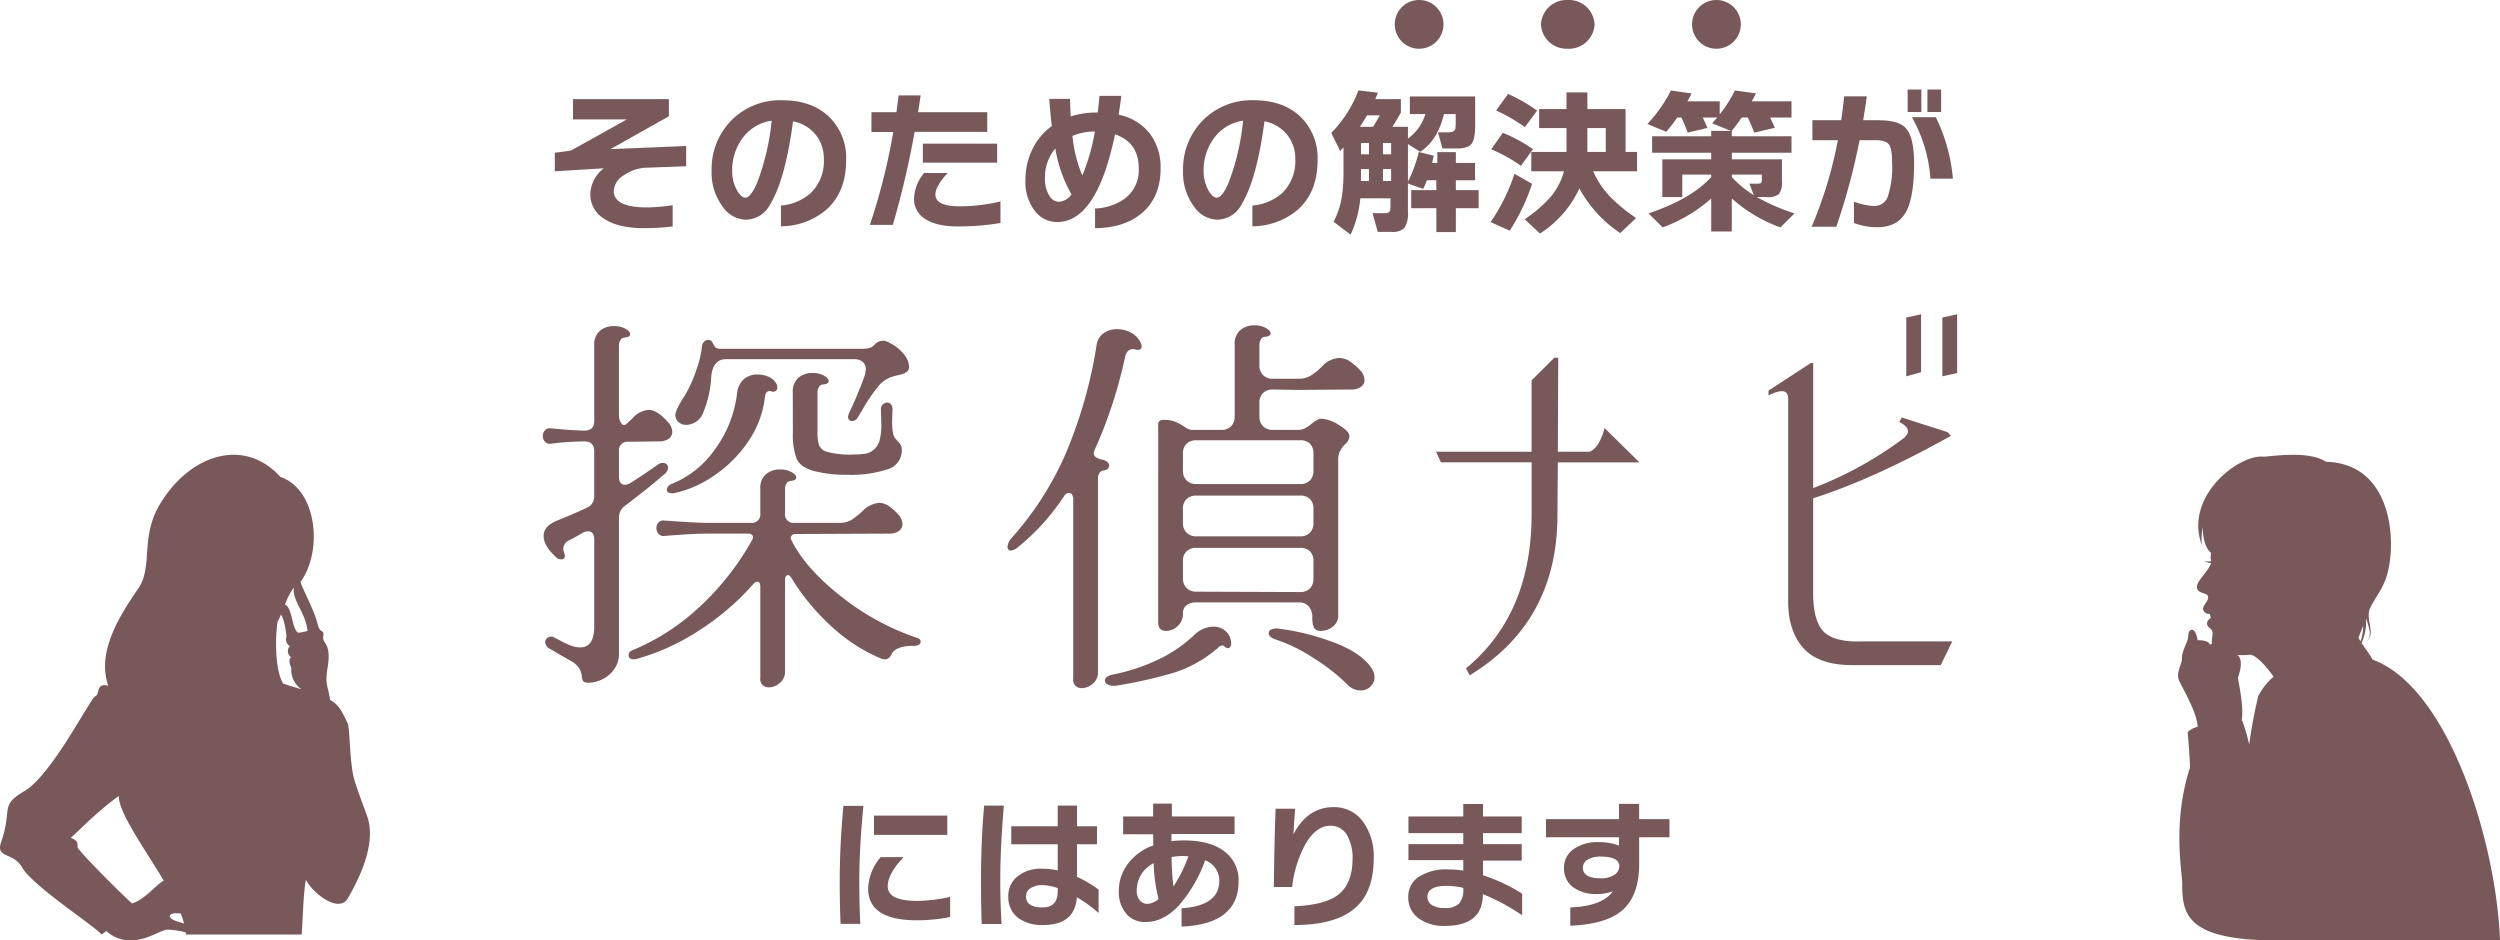
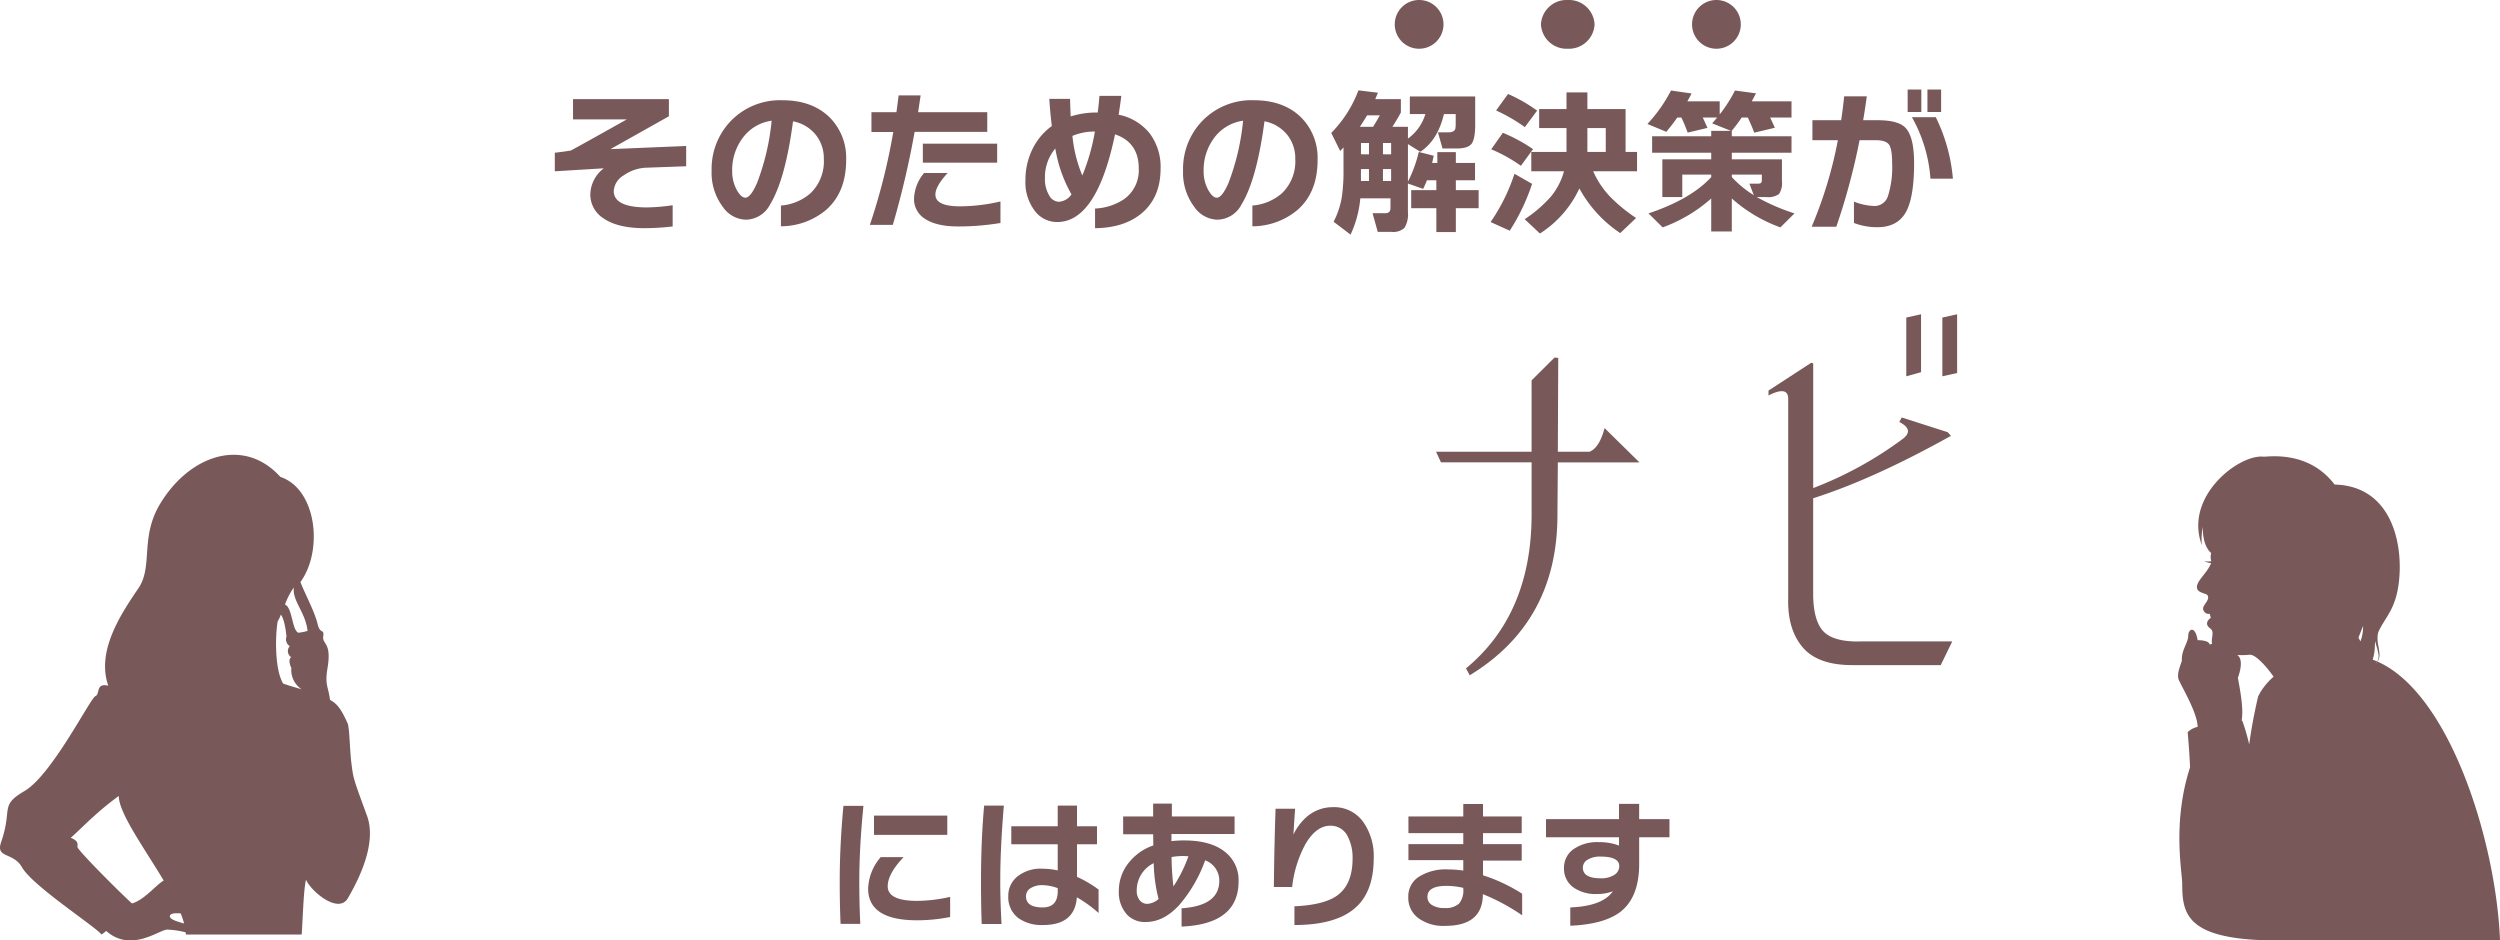
<svg xmlns="http://www.w3.org/2000/svg" width="512.933" height="192.955" viewBox="0 0 512.933 192.955">
  <g id="グループ_37305" data-name="グループ 37305" transform="translate(15821.267 18555)">
-     <path id="パス_54457" data-name="パス 54457" d="M39.931,42.033c-.474-.91-1.528-2.269-2.278-3.417.173-.412.336-.83.475-1.26a10.609,10.609,0,0,0,.451-2.962,8.643,8.643,0,0,1,.091-.863c.049.281.1.561.176.832a14.369,14.369,0,0,1,.486,1.975,2.376,2.376,0,0,1-.575,1.867,2.48,2.48,0,0,0,.776-1.877,14.437,14.437,0,0,0-.293-2.048,7.341,7.341,0,0,1-.085-1.976,5.477,5.477,0,0,1,.123-.585c1.467-3.318,3.939-4.819,4.357-11.79.456-7.588-2.229-18.225-13.319-18.5C26.68-1.047,18.368.467,17.5.381,12.446-.119,1.16,8.59,4.881,18.527a13.153,13.153,0,0,1,.2-3.781s-.207,3.8,1.721,5.415l.01-.06a3.191,3.191,0,0,0,.05,1.9l-.082-.184a.714.714,0,0,1-.3.067,3.451,3.451,0,0,1-1.145-.11,3.241,3.241,0,0,0,.732.315,3.394,3.394,0,0,0,.4.1,1.714,1.714,0,0,0,.312.017c-.751,2.128-3.447,3.935-2.812,5.391.321.735,1.831.878,2.036,1.176.8,1.162-1.518,2.227-.681,3.33a1.123,1.123,0,0,0,1.173.522l.221.826c-.786.555-1.2,1.4-.1,2.191.926.666.124,1.931.347,3.157a3.765,3.765,0,0,0-.493.139c0-.516-.9-.9-2.451-.9-.516-3.1-1.935-2.322-1.935-.9S.66,40.091.789,42.155c-.129.774-1.161,2.709-.645,4s3.864,6.828,3.869,9.668A4.263,4.263,0,0,0,1.976,56.9c.185,2.278.336,3.947.488,7.222C-1.215,75.457.854,85.561.854,88.053c0,6.3.954,11.589,19.6,11.589h45.6c-.756-20.155-10.5-51.884-26.122-57.61m-2.192-4.782c-.085.344-.2.682-.307,1.02a7.082,7.082,0,0,1-.421-.77c.288-.709.6-1.482.955-2.405a9.346,9.346,0,0,1-.228,2.155m-24.7,17.3c.412-2.256-.185-5.675-.768-8.782.943-2.64.707-4.166-.139-4.7a14.649,14.649,0,0,0,2.516-.044c1.156-.151,3.359,2.237,4.956,4.506a12.806,12.806,0,0,0-3.177,4.052c-.818,3.5-1.415,6.771-1.833,9.848a42.539,42.539,0,0,0-1.418-4.881l-.138,0" transform="translate(-15374.387 -18461.688)" fill="#785858" fill-rule="evenodd" />
+     <path id="パス_54457" data-name="パス 54457" d="M39.931,42.033a10.609,10.609,0,0,0,.451-2.962,8.643,8.643,0,0,1,.091-.863c.049.281.1.561.176.832a14.369,14.369,0,0,1,.486,1.975,2.376,2.376,0,0,1-.575,1.867,2.48,2.48,0,0,0,.776-1.877,14.437,14.437,0,0,0-.293-2.048,7.341,7.341,0,0,1-.085-1.976,5.477,5.477,0,0,1,.123-.585c1.467-3.318,3.939-4.819,4.357-11.79.456-7.588-2.229-18.225-13.319-18.5C26.68-1.047,18.368.467,17.5.381,12.446-.119,1.16,8.59,4.881,18.527a13.153,13.153,0,0,1,.2-3.781s-.207,3.8,1.721,5.415l.01-.06a3.191,3.191,0,0,0,.05,1.9l-.082-.184a.714.714,0,0,1-.3.067,3.451,3.451,0,0,1-1.145-.11,3.241,3.241,0,0,0,.732.315,3.394,3.394,0,0,0,.4.1,1.714,1.714,0,0,0,.312.017c-.751,2.128-3.447,3.935-2.812,5.391.321.735,1.831.878,2.036,1.176.8,1.162-1.518,2.227-.681,3.33a1.123,1.123,0,0,0,1.173.522l.221.826c-.786.555-1.2,1.4-.1,2.191.926.666.124,1.931.347,3.157a3.765,3.765,0,0,0-.493.139c0-.516-.9-.9-2.451-.9-.516-3.1-1.935-2.322-1.935-.9S.66,40.091.789,42.155c-.129.774-1.161,2.709-.645,4s3.864,6.828,3.869,9.668A4.263,4.263,0,0,0,1.976,56.9c.185,2.278.336,3.947.488,7.222C-1.215,75.457.854,85.561.854,88.053c0,6.3.954,11.589,19.6,11.589h45.6c-.756-20.155-10.5-51.884-26.122-57.61m-2.192-4.782c-.085.344-.2.682-.307,1.02a7.082,7.082,0,0,1-.421-.77c.288-.709.6-1.482.955-2.405a9.346,9.346,0,0,1-.228,2.155m-24.7,17.3c.412-2.256-.185-5.675-.768-8.782.943-2.64.707-4.166-.139-4.7a14.649,14.649,0,0,0,2.516-.044c1.156-.151,3.359,2.237,4.956,4.506a12.806,12.806,0,0,0-3.177,4.052c-.818,3.5-1.415,6.771-1.833,9.848a42.539,42.539,0,0,0-1.418-4.881l-.138,0" transform="translate(-15374.387 -18461.688)" fill="#785858" fill-rule="evenodd" />
    <path id="パス_54458" data-name="パス 54458" d="M75.292,74.042c-2.818-7.7-2.78-7.582-3.159-10.489s-.379-6.824-.758-8.34c-1.264-2.78-2.022-4.044-3.665-4.928-.379-2.906-1.1-3.026-.505-6.571.885-5.308-1.137-4.8-.885-6.445s-.652-.406-1.137-2.483c-.632-2.7-2.78-6.576-3.538-8.681C66.383,19.576,64.929,7,57.526,4.539,50.067-3.725,38.9-.011,32.832,10.1c-4.137,6.9-1.39,12.789-4.423,17.271-3.421,5.055-8.719,12.8-6.192,20.008-2.654-.632-1.643,1.769-2.654,2.148S10.66,65.691,5.03,68.987c-5.181,3.033-2.4,3.538-4.8,10.489-1.174,3.4,2.471,1.96,4.3,5.181,2.148,3.791,15.038,12.131,16.3,13.774a7.773,7.773,0,0,0,.956-.742c5.168,4.572,10.937-.326,12.566-.269a17.121,17.121,0,0,1,3.744.566c.01.145.047.306.047.445H61.9c.253-3.665.379-9.225.885-11.247,1.137,2.527,6.7,7.077,8.593,3.791s6.079-11.027,3.917-16.933M15.9,80.487c0-.632.253-1.264-1.39-1.9,2.417-2.126,5.045-5.066,9.857-8.593,0,3.5,5.207,10.652,9.219,17.363-1.5.815-3.913,3.939-6.5,4.7C24.854,90.073,15.9,81.114,15.9,80.487m18.786,8.767,0,.008h-.024l.02-.007m.17,5.387c.073-.586,1.084-.636,2.225-.542a17.747,17.747,0,0,1,.693,2.06c-1.445-.388-3-.858-2.918-1.518M58.084,46.925c-1.793-3.011-1.583-10.082-1.116-12.74a6.733,6.733,0,0,0,.653-1.4c.755.958,1.07,3.6,1.161,4.516a1.628,1.628,0,0,0,.684,1.961,1.483,1.483,0,0,0,.309,2.281c-.512.182-.492,1.186,0,2.19a4.758,4.758,0,0,0,2.108,4.379c-.639-.182-3.148-.912-3.8-1.186M61.2,36.51c-1.327-.632-1.2-5.181-2.727-5.781a14.6,14.6,0,0,1,1.81-3.507C59.938,30,62.718,32.34,63.1,36.131a9.942,9.942,0,0,1-1.9.379" transform="translate(-15821.267 -18461.689)" fill="#785858" />
    <path id="パス_58243" data-name="パス 58243" d="M24.631-9.741H9.595V-13.7H24.631Zm.586,16.854a35.04,35.04,0,0,1-6.771.674Q8.393,7.787,8.393,1.28a10.325,10.325,0,0,1,2.579-6.448h4.69Q12.408-1.739,12.408.811q0,2.99,6.038,2.99a31.41,31.41,0,0,0,6.771-.821ZM7.426-15.691q-.85,8.529-.85,15.476,0,4.631.205,8.735H2.736Q2.56,4.475,2.56-.156q0-7.445.762-15.535ZM55.671,6.292a26.377,26.377,0,0,0-4.455-3.224q-.41,5.686-6.917,5.686a8.263,8.263,0,0,1-5.071-1.407A5.365,5.365,0,0,1,37.146,2.8a5.039,5.039,0,0,1,1.876-4,7.564,7.564,0,0,1,5.071-1.6,15.514,15.514,0,0,1,3.195.352V-7.807H37.762V-11.5h9.526v-4.25h3.957v4.25h4.1v3.693h-4.1v6.683a23.5,23.5,0,0,1,4.426,2.609ZM36.238-15.75Q35.5-7.044,35.5-.362q0,4.426.264,8.91H31.695q-.147-3.605-.147-8.822,0-8.383.645-15.476ZM47.288,1.837V1.192A9.512,9.512,0,0,0,44.21.576a4.385,4.385,0,0,0-2.506.63,1.923,1.923,0,0,0-.923,1.656q0,2.286,3.4,2.286Q47.288,5.149,47.288,1.837ZM84.395-.215q0,8.793-11.695,9.291V5.325Q80.438,4.8,80.438-.3a4.432,4.432,0,0,0-2.9-4.221,28.947,28.947,0,0,1-5.393,9.262q-3.166,3.4-6.829,3.4A5.048,5.048,0,0,1,61.5,6.614,6.8,6.8,0,0,1,59.833,1.69a9.026,9.026,0,0,1,1.7-5.276A10.93,10.93,0,0,1,66.9-7.572l-.029-2.286H60.712v-3.664h6.155V-16.16h3.84v2.638H83.574v3.605H70.619v1.466A21.35,21.35,0,0,1,73.2-8.6q5.686,0,8.617,2.521A7.315,7.315,0,0,1,84.395-.215ZM74.107-5.344Q73.345-5.4,73.022-5.4a14.088,14.088,0,0,0-2.374.205A53.974,53.974,0,0,0,71.029.84,28.927,28.927,0,0,0,74.107-5.344ZM67.981,3.419a32.226,32.226,0,0,1-1-7.357A6.2,6.2,0,0,0,63.5,1.69a3,3,0,0,0,.616,1.993,1.973,1.973,0,0,0,1.583.733A3.842,3.842,0,0,0,67.981,3.419Zm44.142-8.412q0,6.859-3.722,10.171-3.986,3.576-12.545,3.576V4.914q6.067-.264,8.793-2.228Q107.785.4,107.785-4.875a9.448,9.448,0,0,0-.938-4.426,3.877,3.877,0,0,0-3.634-2.316q-2.872,0-5.071,3.722A23.871,23.871,0,0,0,95.386.957H91.634q.088-8.705.352-16.062H96q-.059.5-.352,5.305a11.439,11.439,0,0,1,2.286-3.224,8.133,8.133,0,0,1,5.833-2.4A7.287,7.287,0,0,1,110.1-12.2,12.139,12.139,0,0,1,112.122-4.993ZM142.576,6.761a41.748,41.748,0,0,0-8.06-4.338q0,6.507-7.738,6.507a8.729,8.729,0,0,1-5.452-1.553,5.157,5.157,0,0,1-2.11-4.367,4.787,4.787,0,0,1,1.964-4.016,10.312,10.312,0,0,1,6.3-1.641,20.221,20.221,0,0,1,3.019.234v-2.14H119.245V-7.836H130.5v-2.257H119.245v-3.429H130.5v-2.55h4.045v2.55h7.943v3.429h-7.943v2.257h7.943v3.371h-7.943v3.019a34.13,34.13,0,0,1,8.031,3.781ZM130.5,1.338V1.133a15.6,15.6,0,0,0-3.429-.41q-3.928,0-3.928,2.257a1.912,1.912,0,0,0,.923,1.671,4.588,4.588,0,0,0,2.565.616,4.1,4.1,0,0,0,2.99-.894A4.247,4.247,0,0,0,130.5,1.338ZM172.8-9.243h-6.214v5.481q0,6.624-3.635,9.643Q159.605,8.607,152.454,8.9V5.149q6.624-.264,8.735-3.312a9.182,9.182,0,0,1-3.283.557A7.876,7.876,0,0,1,153.1,1.045a4.686,4.686,0,0,1-1.934-3.986,4.6,4.6,0,0,1,1.92-3.84,8.425,8.425,0,0,1,5.232-1.466,11.383,11.383,0,0,1,4.133.7v-1.7H147.471v-3.722h14.978V-16.1h4.133v3.136H172.8ZM162.507-3.322q0-1.964-3.869-1.964a4.819,4.819,0,0,0-2.609.63,1.873,1.873,0,0,0-1,1.627q0,2.2,3.664,2.2a4.855,4.855,0,0,0,2.785-.7A2.1,2.1,0,0,0,162.507-3.322Z" transform="translate(-15651.539 -18373.967)" fill="#785858" />
    <g id="グループ_36910" data-name="グループ 36910" transform="translate(-15709.889 -18490.518)">
      <g id="グループ_36909" data-name="グループ 36909" transform="translate(0 0)">
        <path id="パス_57855" data-name="パス 57855" d="M-37.591-71.987l.757.084-.084,19.251h6.478q2.019-.753,3.113-4.855l7.151,7.031H-36.918L-37-39.68q0,21.929-18,32.893l-.757-1.423Q-42.3-19.341-42.3-39.847v-10.63H-60.895l-1.01-2.176h19.6V-67.3Zm72.165,3.85V-80.19l3.029-.67v11.885Zm7.4,0V-80.19l3.029-.67v12.053ZM6.307-65.208,15.056-70.9l.421.084V-45.2A76.587,76.587,0,0,0,33.9-55.331q2.356-1.841-.757-3.432l.5-.921,9.422,3.013.673.753q-15.9,8.872-28.267,12.806v20q.084,4.855,1.851,7.031t6.478,2.344H44L41.641-8.879H23.469q-7.067,0-10.179-3.683T10.345-22.605V-63.617q-.084-2.595-4.038-.586Z" transform="translate(245.167 80.859)" fill="#785858" stroke="rgba(0,0,0,0)" stroke-miterlimit="10" stroke-width="1" />
-         <path id="パス_57856" data-name="パス 57856" d="M-98.13-12.82a1.624,1.624,0,0,1-1.03-1.419,1.053,1.053,0,0,1,.357-.749,1.144,1.144,0,0,1,.832-.355,1.289,1.289,0,0,1,.793.237q.475.237,1.506.789a13.492,13.492,0,0,0,1.942.867,5.434,5.434,0,0,0,1.783.315q2.853,0,2.853-4.337V-35.213q0-1.735-1.268-1.735a2.228,2.228,0,0,0-1.11.315q-1.189.71-2.695,1.5A1.924,1.924,0,0,0-95.435-33.4a3.2,3.2,0,0,0,.238,1.1.874.874,0,0,1,.079.394q0,.71-.793.71a1.3,1.3,0,0,1-.951-.394Q-99.478-33.952-99.478-36t2.774-3.154q3.725-1.5,6.182-2.681A2.384,2.384,0,0,0-89.1-44.124v-9.3q0-1.971-2.061-1.971a55.814,55.814,0,0,0-6.816.473A1.386,1.386,0,0,1-99.2-55.32a1.678,1.678,0,0,1-.436-1.183,1.678,1.678,0,0,1,.436-1.183,1.386,1.386,0,0,1,1.228-.394q3.883.394,6.816.473,2.061,0,2.061-1.971V-75.112a3.682,3.682,0,0,1,1.149-2.957,4.287,4.287,0,0,1,2.893-.986,4.676,4.676,0,0,1,2.378.552q.951.552.951,1.1,0,.631-1.268.71a1.055,1.055,0,0,0-.753.552,1.991,1.991,0,0,0-.277,1.025V-61a3.125,3.125,0,0,0,.476,1.892q.476.631,1.03.158l1.268-1.183a4.922,4.922,0,0,1,3.329-1.735q1.744,0,3.963,2.523a3.1,3.1,0,0,1,.872,1.971,1.717,1.717,0,0,1-.713,1.419,3.313,3.313,0,0,1-2.061.552l-6.182.079a1.747,1.747,0,0,0-1.981,1.971v5.125q0,1.735,1.268,1.735a2.187,2.187,0,0,0,1.11-.394q1.585-.946,5.548-3.706a1.686,1.686,0,0,1,1.11-.394,1.02,1.02,0,0,1,.753.276.91.91,0,0,1,.277.67,1.8,1.8,0,0,1-.713,1.34q-3.249,2.839-8.163,6.545a2.907,2.907,0,0,0-1.189,2.365v27.755a5.558,5.558,0,0,1-1.07,3.509,6.462,6.462,0,0,1-2.5,2.011,6.531,6.531,0,0,1-2.615.631q-.872,0-1.11-.276a1.868,1.868,0,0,1-.317-.986A4.176,4.176,0,0,0-92.146-8.8a4.675,4.675,0,0,0-1.783-1.577l-2.061-1.183Zm25.679-48.02q0-.946,1.823-3.785a25.89,25.89,0,0,0,2.5-5.48,19.761,19.761,0,0,0,1.149-4.928,1.494,1.494,0,0,1,.436-.828,1.143,1.143,0,0,1,.832-.355.852.852,0,0,1,.793.394,6.022,6.022,0,0,1,.357.631,1.57,1.57,0,0,0,.476.591,1.613,1.613,0,0,0,.911.2h28.611a9.806,9.806,0,0,0,1.823-.118,2.536,2.536,0,0,0,1.189-.749,2.354,2.354,0,0,1,1.664-.788,3.033,3.033,0,0,1,1.585.552,8.147,8.147,0,0,1,2.853,2.365,4.281,4.281,0,0,1,.951,2.366,1.283,1.283,0,0,1-.634,1.222,4.863,4.863,0,0,1-1.387.513q-.753.158-.991.237a6.077,6.077,0,0,0-3.448,2.287,34.734,34.734,0,0,0-3.131,4.652l-.951,1.577a1.4,1.4,0,0,1-1.189.71.762.762,0,0,1-.555-.237.85.85,0,0,1-.238-.631,2.568,2.568,0,0,1,.159-.631q.872-1.814,1.9-4.3t1.427-3.745a6.9,6.9,0,0,0,.159-1.025,1.978,1.978,0,0,0-.634-1.577,2.7,2.7,0,0,0-1.823-.552H-62.069q-2.615,0-3.012,3.469a22.145,22.145,0,0,1-1.7,7.609,3.784,3.784,0,0,1-3.448,2.4,2.234,2.234,0,0,1-1.585-.591A1.916,1.916,0,0,1-72.451-60.84Zm24.094-4.652a3.682,3.682,0,0,1,1.149-2.957,4.287,4.287,0,0,1,2.893-.986,4.676,4.676,0,0,1,2.378.552q.951.552.951,1.1,0,.631-1.268.71a1.054,1.054,0,0,0-.753.552,1.991,1.991,0,0,0-.277,1.025v8.043a9.058,9.058,0,0,0,.317,2.839,2.441,2.441,0,0,0,1.585,1.341,17.262,17.262,0,0,0,5.469.552,15.548,15.548,0,0,0,2.457-.158,3.484,3.484,0,0,0,1.9-.986A3.884,3.884,0,0,0-30.6-55.4a12.523,12.523,0,0,0,.4-3.785l-.079-2.839a1.287,1.287,0,0,1,.4-.946,1.215,1.215,0,0,1,.872-.394,1.019,1.019,0,0,1,.793.355,1.556,1.556,0,0,1,.317,1.064l-.079,2.444q0,2.76.634,3.469a6.371,6.371,0,0,0,.594.67,2.9,2.9,0,0,1,.555.749,1.9,1.9,0,0,1,.2.867,4.009,4.009,0,0,1-3.012,4.1,24.234,24.234,0,0,1-8,1.1,27.458,27.458,0,0,1-7.054-.788q-2.774-.788-3.527-2.563a13.766,13.766,0,0,1-.753-5.165ZM-73.085-46.726a19.615,19.615,0,0,0,8.56-6.781,24.11,24.11,0,0,0,4.755-11.906,4.4,4.4,0,0,1,1.427-2.8,4.121,4.121,0,0,1,2.695-.907,5.844,5.844,0,0,1,2.179.394,3.346,3.346,0,0,1,1.545,1.183,1.667,1.667,0,0,1,.4,1.1.8.8,0,0,1-.357.71.914.914,0,0,1-.832.079.887.887,0,0,0-.4-.079q-.793,0-.951,1.183a20.081,20.081,0,0,1-3.368,9.068,25.939,25.939,0,0,1-6.9,6.978,22.939,22.939,0,0,1-8.124,3.667,2.071,2.071,0,0,1-.634.079q-1.11,0-1.11-.788a1.04,1.04,0,0,1,.317-.67A1.8,1.8,0,0,1-73.085-46.726Zm-8.084,34.142A45.86,45.86,0,0,0-67.1-21.809,55.549,55.549,0,0,0-56.759-35.056a1.409,1.409,0,0,0,.238-.71.6.6,0,0,0-.277-.513,1.277,1.277,0,0,0-.753-.2h-8.322q-2.853,0-8.8.473a1.336,1.336,0,0,1-1.228-.434,1.721,1.721,0,0,1-.436-1.143,1.679,1.679,0,0,1,.436-1.183,1.386,1.386,0,0,1,1.228-.394q6.42.473,8.8.473H-57a1.747,1.747,0,0,0,1.981-1.971V-45.7a3.682,3.682,0,0,1,1.149-2.957,4.287,4.287,0,0,1,2.893-.986,4.677,4.677,0,0,1,2.378.552q.951.552.951,1.1,0,.631-1.268.71a1.055,1.055,0,0,0-.753.552,1.992,1.992,0,0,0-.277,1.025v5.046a1.747,1.747,0,0,0,1.981,1.971h9.114a4.729,4.729,0,0,0,2.576-.631,16.832,16.832,0,0,0,2.338-1.892,5.289,5.289,0,0,1,3.25-1.577,3.505,3.505,0,0,1,1.942.591,11.452,11.452,0,0,1,2.021,1.774,3.1,3.1,0,0,1,.872,1.971,1.717,1.717,0,0,1-.713,1.419,3.313,3.313,0,0,1-2.061.552l-19.1.079a1.036,1.036,0,0,0-.911.394.831.831,0,0,0,.04.946q2.932,5.835,10.264,11.552a51.27,51.27,0,0,0,15.415,8.4,1,1,0,0,1,.594.315.739.739,0,0,1,.2.473.725.725,0,0,1-.357.631,1.954,1.954,0,0,1-1.07.237q-3.646,0-4.518,1.656-.476,1.1-1.347,1.1a2.281,2.281,0,0,1-1.03-.237,35.269,35.269,0,0,1-10.105-6.623A45.443,45.443,0,0,1-48.6-27.328q-.4-.631-.713-.631-.634,0-.634,1.025V-8.168a2.912,2.912,0,0,1-1.07,2.326,3.448,3.448,0,0,1-2.259.907,1.777,1.777,0,0,1-1.308-.513,1.747,1.747,0,0,1-.436-1.459V-25.594q0-1.025-.634-1.025a1.3,1.3,0,0,0-.793.473,51.946,51.946,0,0,1-10.779,9.3A46.4,46.4,0,0,1-80.377-10.77a2.073,2.073,0,0,1-.634.079q-1.03,0-1.03-.867Q-82.041-12.268-81.169-12.583ZM26.618-58.947q0-.867,1.189-.867a5.935,5.935,0,0,1,2.338.394A12.026,12.026,0,0,1,32.007-58.4a3.12,3.12,0,0,0,1.347.631h6.182a2.712,2.712,0,0,0,2.061-.749,2.8,2.8,0,0,0,.713-2.011V-75.269a3.682,3.682,0,0,1,1.149-2.957,4.287,4.287,0,0,1,2.893-.986,4.676,4.676,0,0,1,2.378.552q.951.552.951,1.1,0,.631-1.268.71a1.055,1.055,0,0,0-.753.552,1.991,1.991,0,0,0-.277,1.025v4.258A2.709,2.709,0,0,0,48.136-69a2.739,2.739,0,0,0,2.021.749h5.152a4.912,4.912,0,0,0,2.655-.67,13.276,13.276,0,0,0,2.259-1.853,5.1,5.1,0,0,1,3.566-1.735,3.918,3.918,0,0,1,2.061.631,12.45,12.45,0,0,1,2.219,1.892,3.1,3.1,0,0,1,.872,1.971,1.717,1.717,0,0,1-.713,1.419,3.313,3.313,0,0,1-2.061.552l-10.858.079-5.152-.079a2.827,2.827,0,0,0-2.021.71,2.682,2.682,0,0,0-.753,2.05v2.76a2.709,2.709,0,0,0,.753,2.011,2.739,2.739,0,0,0,2.021.749h5.231a2.942,2.942,0,0,0,1.387-.355A6.693,6.693,0,0,0,58-58.947a10.342,10.342,0,0,1,1.03-.749,2.046,2.046,0,0,1,1.11-.355,7.339,7.339,0,0,1,3.567,1.3q2.14,1.3,2.14,2.247a2.252,2.252,0,0,1-.951,1.735,7.133,7.133,0,0,0-.991,1.38,3.782,3.782,0,0,0-.357,1.774v31.856a2.841,2.841,0,0,1-1.11,2.366,3.9,3.9,0,0,1-2.457.867,1.392,1.392,0,0,1-1.427-.71,5.2,5.2,0,0,1-.317-2.05,3.327,3.327,0,0,0-.713-2.247,2.571,2.571,0,0,0-2.061-.828h-21a3.153,3.153,0,0,0-2.061.591,2.077,2.077,0,0,0-.713,1.7,3.323,3.323,0,0,1-1.07,2.563,3.475,3.475,0,0,1-2.417.986q-1.585,0-1.585-1.814Zm-30.2,23.5A64.749,64.749,0,0,0,7.6-52.8a94.167,94.167,0,0,0,6.42-22.63,3.5,3.5,0,0,1,1.466-2.208,4.714,4.714,0,0,1,2.734-.788,5.919,5.919,0,0,1,2.734.67,4.655,4.655,0,0,1,2.021,2.011,1.852,1.852,0,0,1,.238.788.727.727,0,0,1-.317.67,1.073,1.073,0,0,1-.872.039,2.073,2.073,0,0,0-.634-.079q-1.189,0-1.585,1.656a93.4,93.4,0,0,1-6.261,19.082,2.572,2.572,0,0,0-.158.631.943.943,0,0,0,.436.788,3.084,3.084,0,0,0,1.149.473,2.493,2.493,0,0,1,1.189.513,1.013,1.013,0,0,1,.4.749.857.857,0,0,1-.317.67,1.759,1.759,0,0,1-.951.355,1.054,1.054,0,0,0-.753.552,1.991,1.991,0,0,0-.277,1.025V-8.01a2.911,2.911,0,0,1-1.07,2.326,3.448,3.448,0,0,1-2.259.907A1.777,1.777,0,0,1,9.618-5.29a1.748,1.748,0,0,1-.436-1.459V-43.493a1.757,1.757,0,0,0-.238-.986.73.73,0,0,0-.634-.355,1.3,1.3,0,0,0-1.03.71A46.269,46.269,0,0,1-2.231-33.636a2.678,2.678,0,0,1-1.347.631q-.713,0-.713-.788A2.912,2.912,0,0,1-3.578-35.45ZM31.69-49.406a2.709,2.709,0,0,0,.753,2.011,2.739,2.739,0,0,0,2.021.749H55.7a2.712,2.712,0,0,0,2.061-.749,2.8,2.8,0,0,0,.713-2.011v-3.469a2.767,2.767,0,0,0-.713-2.05,2.8,2.8,0,0,0-2.061-.71H34.464a2.827,2.827,0,0,0-2.021.71,2.682,2.682,0,0,0-.753,2.05Zm0,10.724a2.71,2.71,0,0,0,.753,2.011,2.739,2.739,0,0,0,2.021.749H55.7a2.712,2.712,0,0,0,2.061-.749,2.8,2.8,0,0,0,.713-2.011v-2.839a2.767,2.767,0,0,0-.713-2.05,2.8,2.8,0,0,0-2.061-.71H34.464a2.827,2.827,0,0,0-2.021.71,2.682,2.682,0,0,0-.753,2.05Zm0,11.354a2.709,2.709,0,0,0,.753,2.011,2.739,2.739,0,0,0,2.021.749L55.7-24.49a2.712,2.712,0,0,0,2.061-.749,2.8,2.8,0,0,0,.713-2.011V-30.8a2.767,2.767,0,0,0-.713-2.05,2.8,2.8,0,0,0-2.061-.71H34.464a2.826,2.826,0,0,0-2.021.71,2.682,2.682,0,0,0-.753,2.05ZM17.583-7.616a39.14,39.14,0,0,0,9.075-3.036A28.6,28.6,0,0,0,33.91-15.58a5.8,5.8,0,0,1,4.042-1.814,3.642,3.642,0,0,1,2.338.789,3.324,3.324,0,0,1,1.228,2.05l.079.473q0,1.1-.713,1.1a1.1,1.1,0,0,1-.713-.394.539.539,0,0,0-.4-.158,1.144,1.144,0,0,0-.793.394,2.894,2.894,0,0,1-.555.473,24.8,24.8,0,0,1-8.758,4.77A91.689,91.689,0,0,1,18.3-5.329a2.8,2.8,0,0,1-.793.079A2.468,2.468,0,0,1,16.2-5.566a.875.875,0,0,1-.515-.71Q15.681-7.3,17.583-7.616Zm33.05-7.175q-1.347-.473-1.347-1.262A.834.834,0,0,1,49.8-16.8a2.467,2.467,0,0,1,1.387-.2,49.137,49.137,0,0,1,10.9,2.642q5.9,2.09,8.2,5.322A3.753,3.753,0,0,1,71-7.064a2.6,2.6,0,0,1-.832,1.971,2.831,2.831,0,0,1-2.021.789,3.871,3.871,0,0,1-2.774-1.262,38.706,38.706,0,0,0-6.856-5.362A33.3,33.3,0,0,0,50.632-14.791Z" transform="translate(99.636 81.481)" fill="#785858" stroke="rgba(0,0,0,0)" stroke-miterlimit="10" stroke-width="1" />
      </g>
    </g>
    <path id="パス_58244" data-name="パス 58244" d="M28.626-2.724l-8,.29a8.623,8.623,0,0,0-4.8,1.564,4.051,4.051,0,0,0-2.063,3.208q0,3.385,6.867,3.385a38.824,38.824,0,0,0,5.223-.451V9.624a49.422,49.422,0,0,1-5.8.355q-5.578,0-8.512-2.1A5.755,5.755,0,0,1,8.959,3.015a6.883,6.883,0,0,1,2.773-5.32L1.672-1.692V-5.5q1.515-.161,3.289-.451,1.709-.9,11.478-6.384H5.412v-4.159H25.079v3.514L13.085-6.238l15.54-.645Zm32.822-1.29q0,6.642-4.127,10.253a14.468,14.468,0,0,1-9.253,3.353V5.336a10.451,10.451,0,0,0,6.094-2.547,9.076,9.076,0,0,0,2.708-7,7.692,7.692,0,0,0-1.58-4.868,7.862,7.862,0,0,0-4.74-2.869Q48.97-.016,45.843,5.111a5.689,5.689,0,0,1-5,3.127,5.925,5.925,0,0,1-4.707-2.644,11.609,11.609,0,0,1-2.289-7.416,14.178,14.178,0,0,1,3.966-10.221,14.039,14.039,0,0,1,10.543-4.224q6.061,0,9.64,3.45A11.721,11.721,0,0,1,61.448-4.014Zm-15.282-8.06a8.912,8.912,0,0,0-6,3.611,10.964,10.964,0,0,0-2.1,6.642,7.906,7.906,0,0,0,1,4.062q.871,1.483,1.709,1.483,1.064,0,2.386-3A49.031,49.031,0,0,0,46.165-12.074ZM92.432-3.466H77.182v-3.9h15.25ZM90.4-9.785h-14.9A183.752,183.752,0,0,1,71.023,9.3H66.316a126.673,126.673,0,0,0,4.8-19.055H66.639v-4.062h5.126q.226-1.677.451-3.45H76.73l-.516,3.45H90.4Zm2.708,18.7a52.1,52.1,0,0,1-8.705.709q-4.449,0-6.8-1.58a4.722,4.722,0,0,1-2.225-4.159A8.61,8.61,0,0,1,77.44-1.338h4.836q-2.515,2.708-2.515,4.417,0,2.418,5.03,2.418a36.6,36.6,0,0,0,8.318-1ZM125.963-2.273q0,5.9-3.837,9.157-3.579,3.031-9.608,3.1V5.949a11.493,11.493,0,0,0,5.965-1.934,7.265,7.265,0,0,0,3-6.287q0-5.352-4.868-7-3.74,17.991-11.865,17.991a5.71,5.71,0,0,1-4.449-2.1A9.674,9.674,0,0,1,98.235.081a14.216,14.216,0,0,1,1.4-6.239,12.657,12.657,0,0,1,4.014-4.82q-.355-2.837-.516-5.578h4.256q.064,2.354.129,3.611a17.344,17.344,0,0,1,5.384-.806h.161q.226-1.709.355-3.418H117.9q-.226,1.9-.548,3.869a10.861,10.861,0,0,1,6.416,3.885A11.462,11.462,0,0,1,125.963-2.273ZM112.486-9.85a11.532,11.532,0,0,0-4.611.9,27.907,27.907,0,0,0,2.031,8.125A42.1,42.1,0,0,0,112.486-9.85Zm-4.8,12.9a28.181,28.181,0,0,1-3.321-9.415,9.072,9.072,0,0,0-2.128,6.061,6.417,6.417,0,0,0,.9,3.611A2.323,2.323,0,0,0,105.1,4.562,3.4,3.4,0,0,0,107.682,3.047Zm50.49-7.061q0,6.642-4.127,10.253a14.468,14.468,0,0,1-9.253,3.353V5.336a10.451,10.451,0,0,0,6.094-2.547,9.076,9.076,0,0,0,2.708-7,7.692,7.692,0,0,0-1.58-4.868,7.862,7.862,0,0,0-4.74-2.869q-1.58,11.929-4.707,17.056a5.689,5.689,0,0,1-5,3.127,5.925,5.925,0,0,1-4.707-2.644,11.609,11.609,0,0,1-2.289-7.416,14.178,14.178,0,0,1,3.966-10.221,14.039,14.039,0,0,1,10.543-4.224q6.061,0,9.64,3.45A11.721,11.721,0,0,1,158.172-4.014Zm-15.282-8.06a8.912,8.912,0,0,0-6,3.611,10.964,10.964,0,0,0-2.1,6.642,7.906,7.906,0,0,0,1,4.062q.871,1.483,1.709,1.483,1.064,0,2.386-3A49.031,49.031,0,0,0,142.89-12.074Zm23.955,1.257h2.708q.806-1.29,1.386-2.354h-2.612Q167.651-12.01,166.845-10.817Zm6.416,5.642V-7.5h-1.677v2.321Zm-4.546,0V-7.5h-1.644v2.321ZM171.585.307h1.677v-2.45h-1.677Zm-4.514,0h1.644v-2.45h-1.644Zm6.061,3.547h-6.19a22.4,22.4,0,0,1-2,7.448l-3.482-2.644a16.752,16.752,0,0,0,1.709-5.223,37.109,37.109,0,0,0,.322-5.578V-6.593q-.226.258-.677.742l-1.838-3.708a24.9,24.9,0,0,0,5.578-8.737l4,.484q-.29.709-.548,1.322h5.255v2.741q-.709,1.322-1.741,2.934h3.192V-8.4a9.62,9.62,0,0,0,3.579-5.03H177.1v-3.611H190.51v5.707q0,3.063-.758,4.014t-3.047.951h-2.9l-.935-3.321h2.192q1.193,0,1.386-.774a7.289,7.289,0,0,0,.064-1.161v-1.806h-2.418q-1.257,5.352-4.836,7.738l-2.547-1.58V.436a27.079,27.079,0,0,0,2.225-6.094L182-4.884q-.129.613-.322,1.483h1.064V-5.626h3.8V-3.4h3.933V.145h-3.933V2.177h4.675V5.884h-4.675v4.9h-4v-4.9h-5.159V2.177h5.159V.145h-1.934a19.153,19.153,0,0,1-.774,1.773l-3.127-1.1v5.8a5.364,5.364,0,0,1-.709,3.3,3.344,3.344,0,0,1-2.612.822h-2.869l-1.064-3.837h2.676q1,0,1-1.1Zm30.081-17.991L200.7-10.752a34.538,34.538,0,0,0-5.9-3.418l2.45-3.385A32.069,32.069,0,0,1,203.214-14.138Zm10.317,3.579v4.9H217.3v-4.9ZM211.887,1.822a21.827,21.827,0,0,1-8.093,9.253l-3.127-2.934a27.031,27.031,0,0,0,5.352-4.611,13.786,13.786,0,0,0,2.708-5.223h-6.706V-5.658h7.222v-4.9h-5.61v-3.9h5.61v-3.418h4.288v3.418h7.835v8.8h2.354v3.966h-9A18.131,18.131,0,0,0,218.27,3.6a32.612,32.612,0,0,0,5.255,4.288l-3.256,3.1A25.8,25.8,0,0,1,211.887,1.822Zm-9.511-8.06-2.483,3.418A31.633,31.633,0,0,0,193.8-6.206l2.386-3.385A33.205,33.205,0,0,1,202.375-6.238ZM202.182.887a42.108,42.108,0,0,1-4.578,9.608L193.67,8.722a38.311,38.311,0,0,0,4.9-9.9Zm45.493,2.321-.9-2.354h1.612q.709,0,.838-.258a1.131,1.131,0,0,0,.1-.548V-1.015h-6.158V-.5A21.018,21.018,0,0,0,247.675,3.208Zm-12.768-20.86q-.419.806-.871,1.612h6.642v2.676a28.416,28.416,0,0,0,3.127-4.9l4.32.58-.871,1.644h8.157v3.321h-4.385q.355.742.967,2.1l-4.224,1q-.58-1.515-1.322-3.1h-1.257a31.426,31.426,0,0,1-2.063,2.741h.032v1.1h12.252V-5.5H243.161v1.354h10.285V.307a4,4,0,0,1-.613,2.676,3.8,3.8,0,0,1-2.579.613h-1.967a41.918,41.918,0,0,0,7.738,3.353l-2.9,2.869a30.58,30.58,0,0,1-9.963-5.932v6.771h-4.224V3.885a30.867,30.867,0,0,1-9.963,5.932l-2.9-2.869Q234.81,4.014,238.937-.5v-.516H233V3.6H228.91V-4.143h10.027V-5.5H226.814V-8.882h12.123v-1.1H243l-3.869-1.548q.484-.548,1.032-1.193H237.2q.387.806.967,2.128l-4.062.967a33.358,33.358,0,0,0-1.29-3.1h-.838q-1,1.451-2.257,2.934L225.847-11.4a30.3,30.3,0,0,0,4.836-6.867Zm51.2,3.8H283.3v-4.611h2.805Zm-4.062,0h-2.805v-4.611h2.805Zm6.481,13.67h-4.611a29.9,29.9,0,0,0-3.8-12.606h4.9A35.437,35.437,0,0,1,288.525-.177Zm-7.964-3.192q0,7.158-1.741,10.156t-5.8,3a13.232,13.232,0,0,1-4.8-.871V4.53a12.555,12.555,0,0,0,4.224.9,2.91,2.91,0,0,0,2.805-2.192,19.651,19.651,0,0,0,.806-6.61q0-2.934-.661-3.821T272.6-8.076h-3.224A134.586,134.586,0,0,1,264.6,9.689H259.54a86.364,86.364,0,0,0,5.384-17.765H259.7v-4.095h5.9q.387-2.612.613-4.9h4.643q-.29,2.192-.742,4.9h2.966q4.191,0,5.674,1.515Q280.561-8.818,280.561-3.369Z" transform="translate(-15709.108 -18518.164)" fill="#785858" />
    <path id="パス_58304" data-name="パス 58304" d="M5,0A5,5,0,1,1,0,5,5,5,0,0,1,5,0Z" transform="translate(-15535.102 -18555)" fill="#785858" />
    <path id="パス_58305" data-name="パス 58305" d="M5.5,0A5.268,5.268,0,0,1,11,5a5.268,5.268,0,0,1-5.5,5A5.268,5.268,0,0,1,0,5,5.268,5.268,0,0,1,5.5,0Z" transform="translate(-15505.102 -18555)" fill="#785858" />
    <path id="パス_58306" data-name="パス 58306" d="M5,0A5,5,0,1,1,0,5,5,5,0,0,1,5,0Z" transform="translate(-15474.102 -18555)" fill="#785858" />
  </g>
</svg>